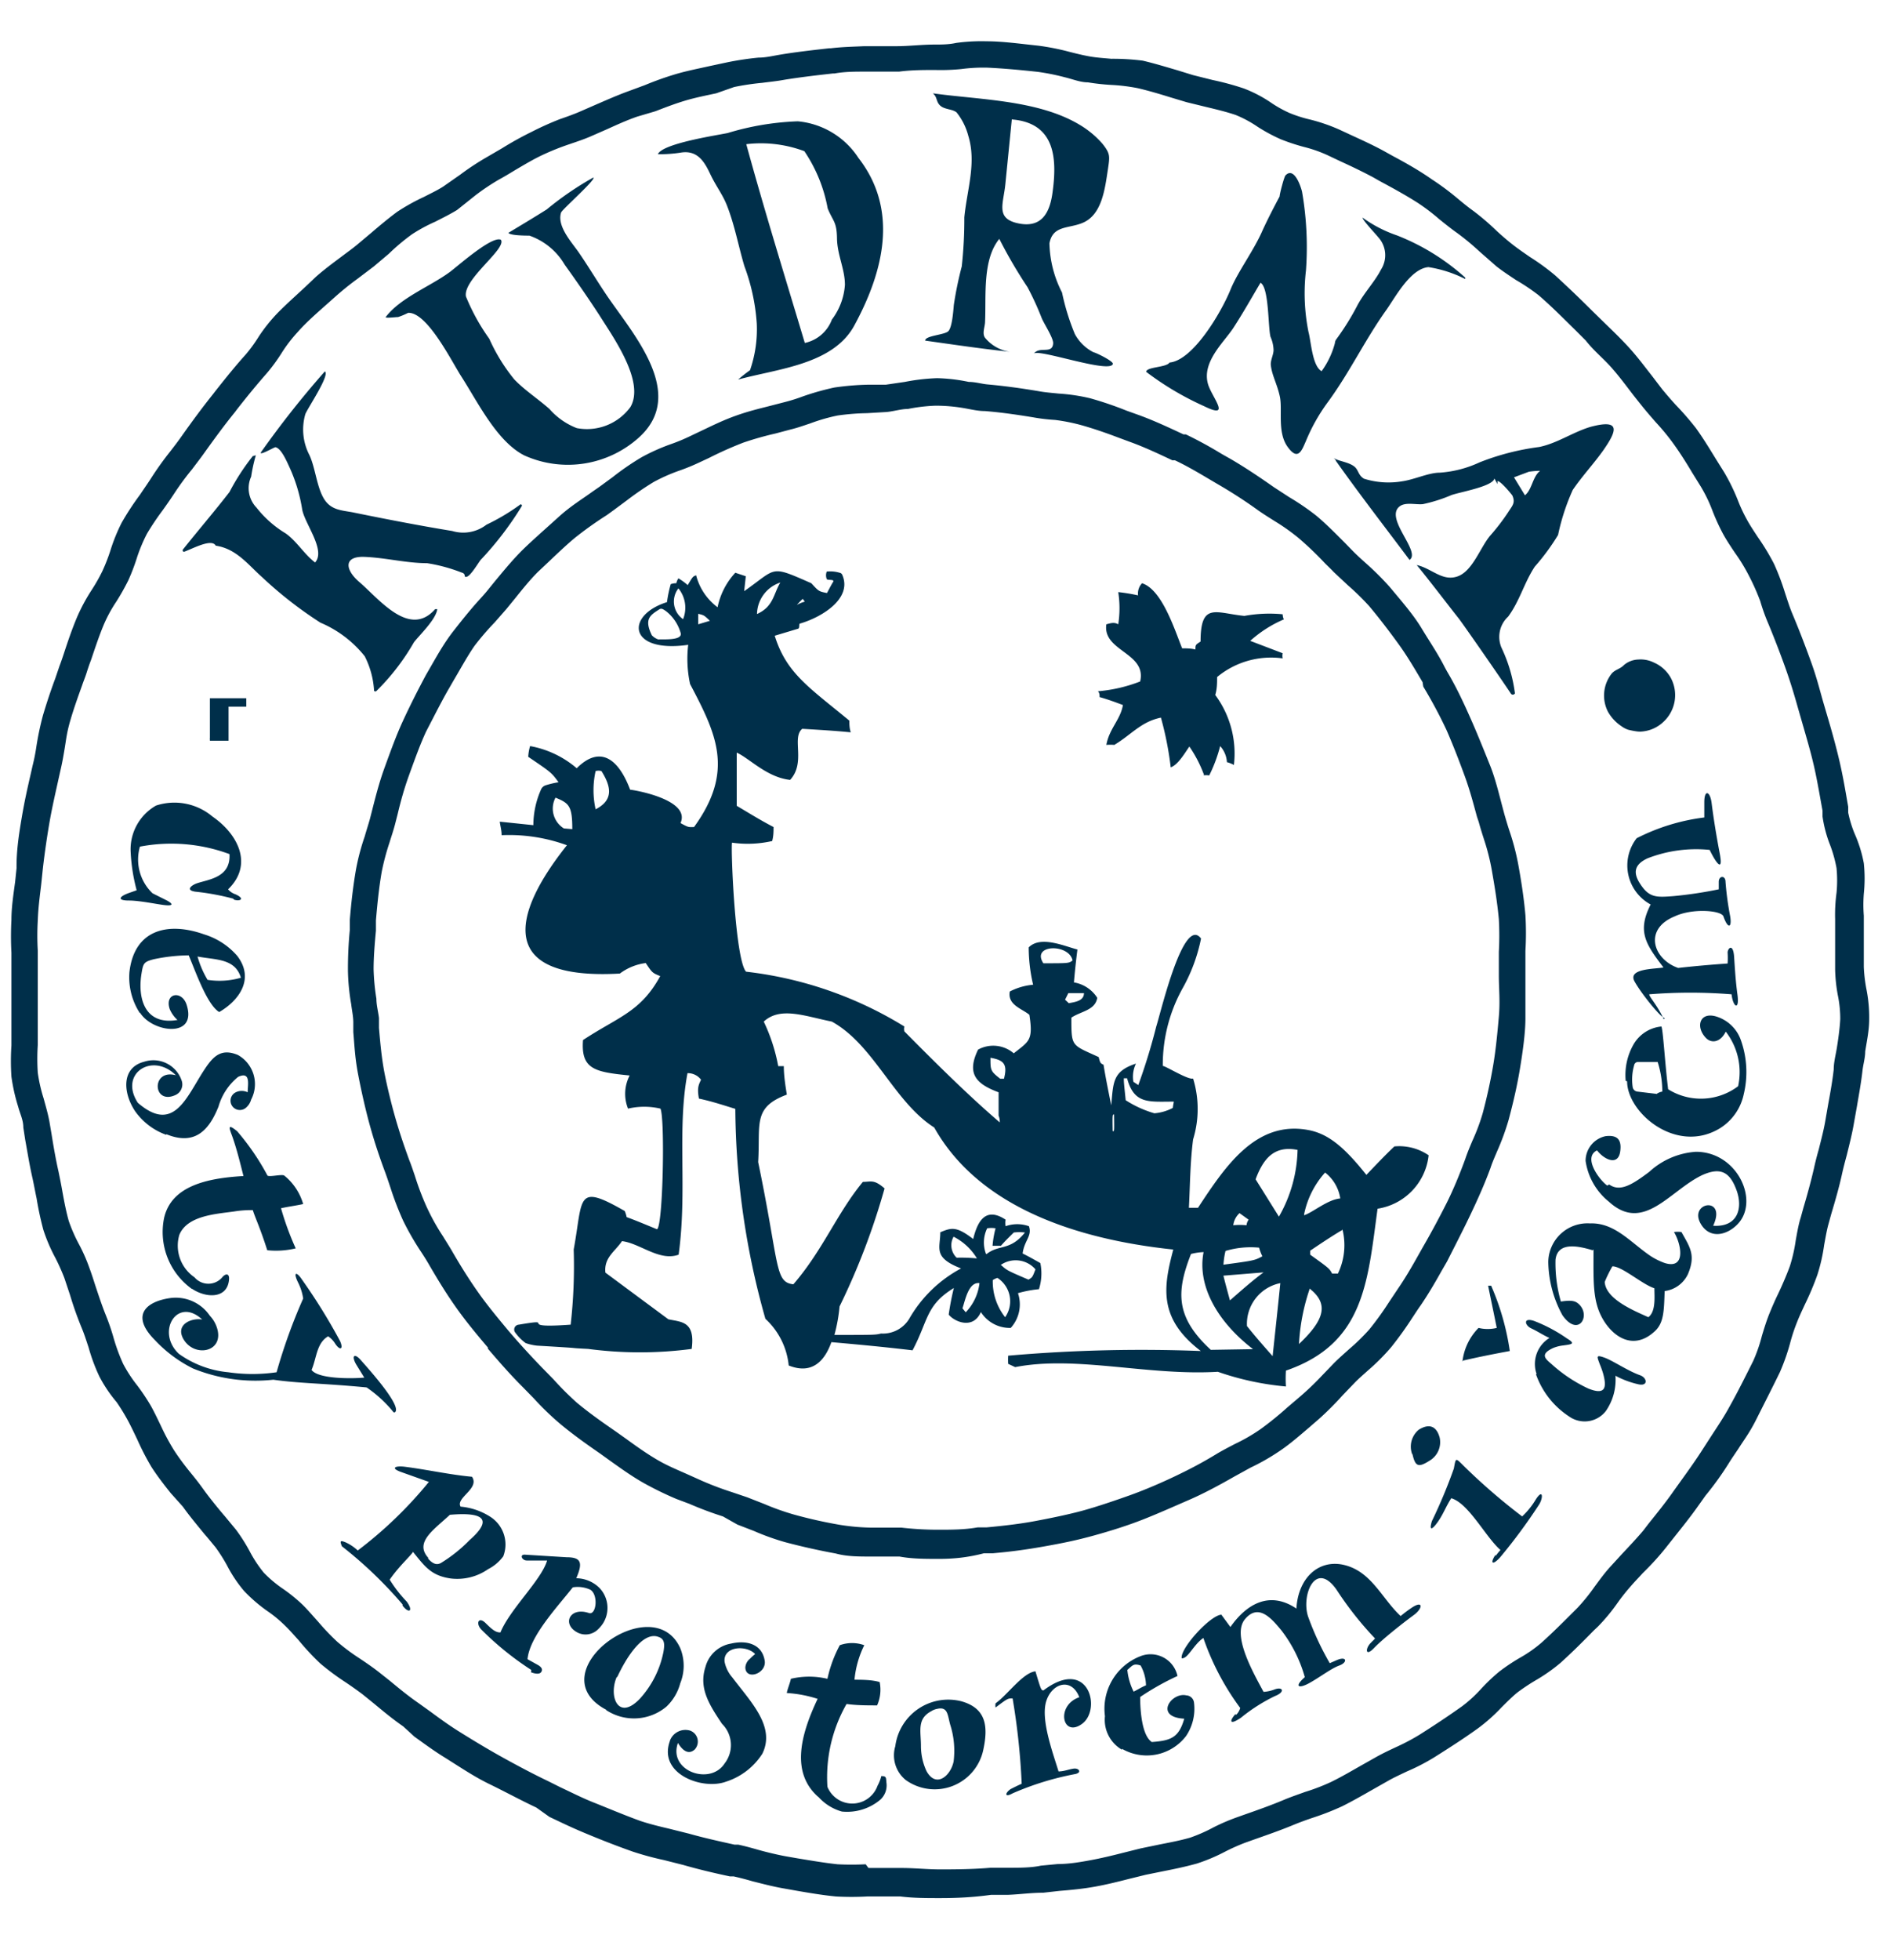
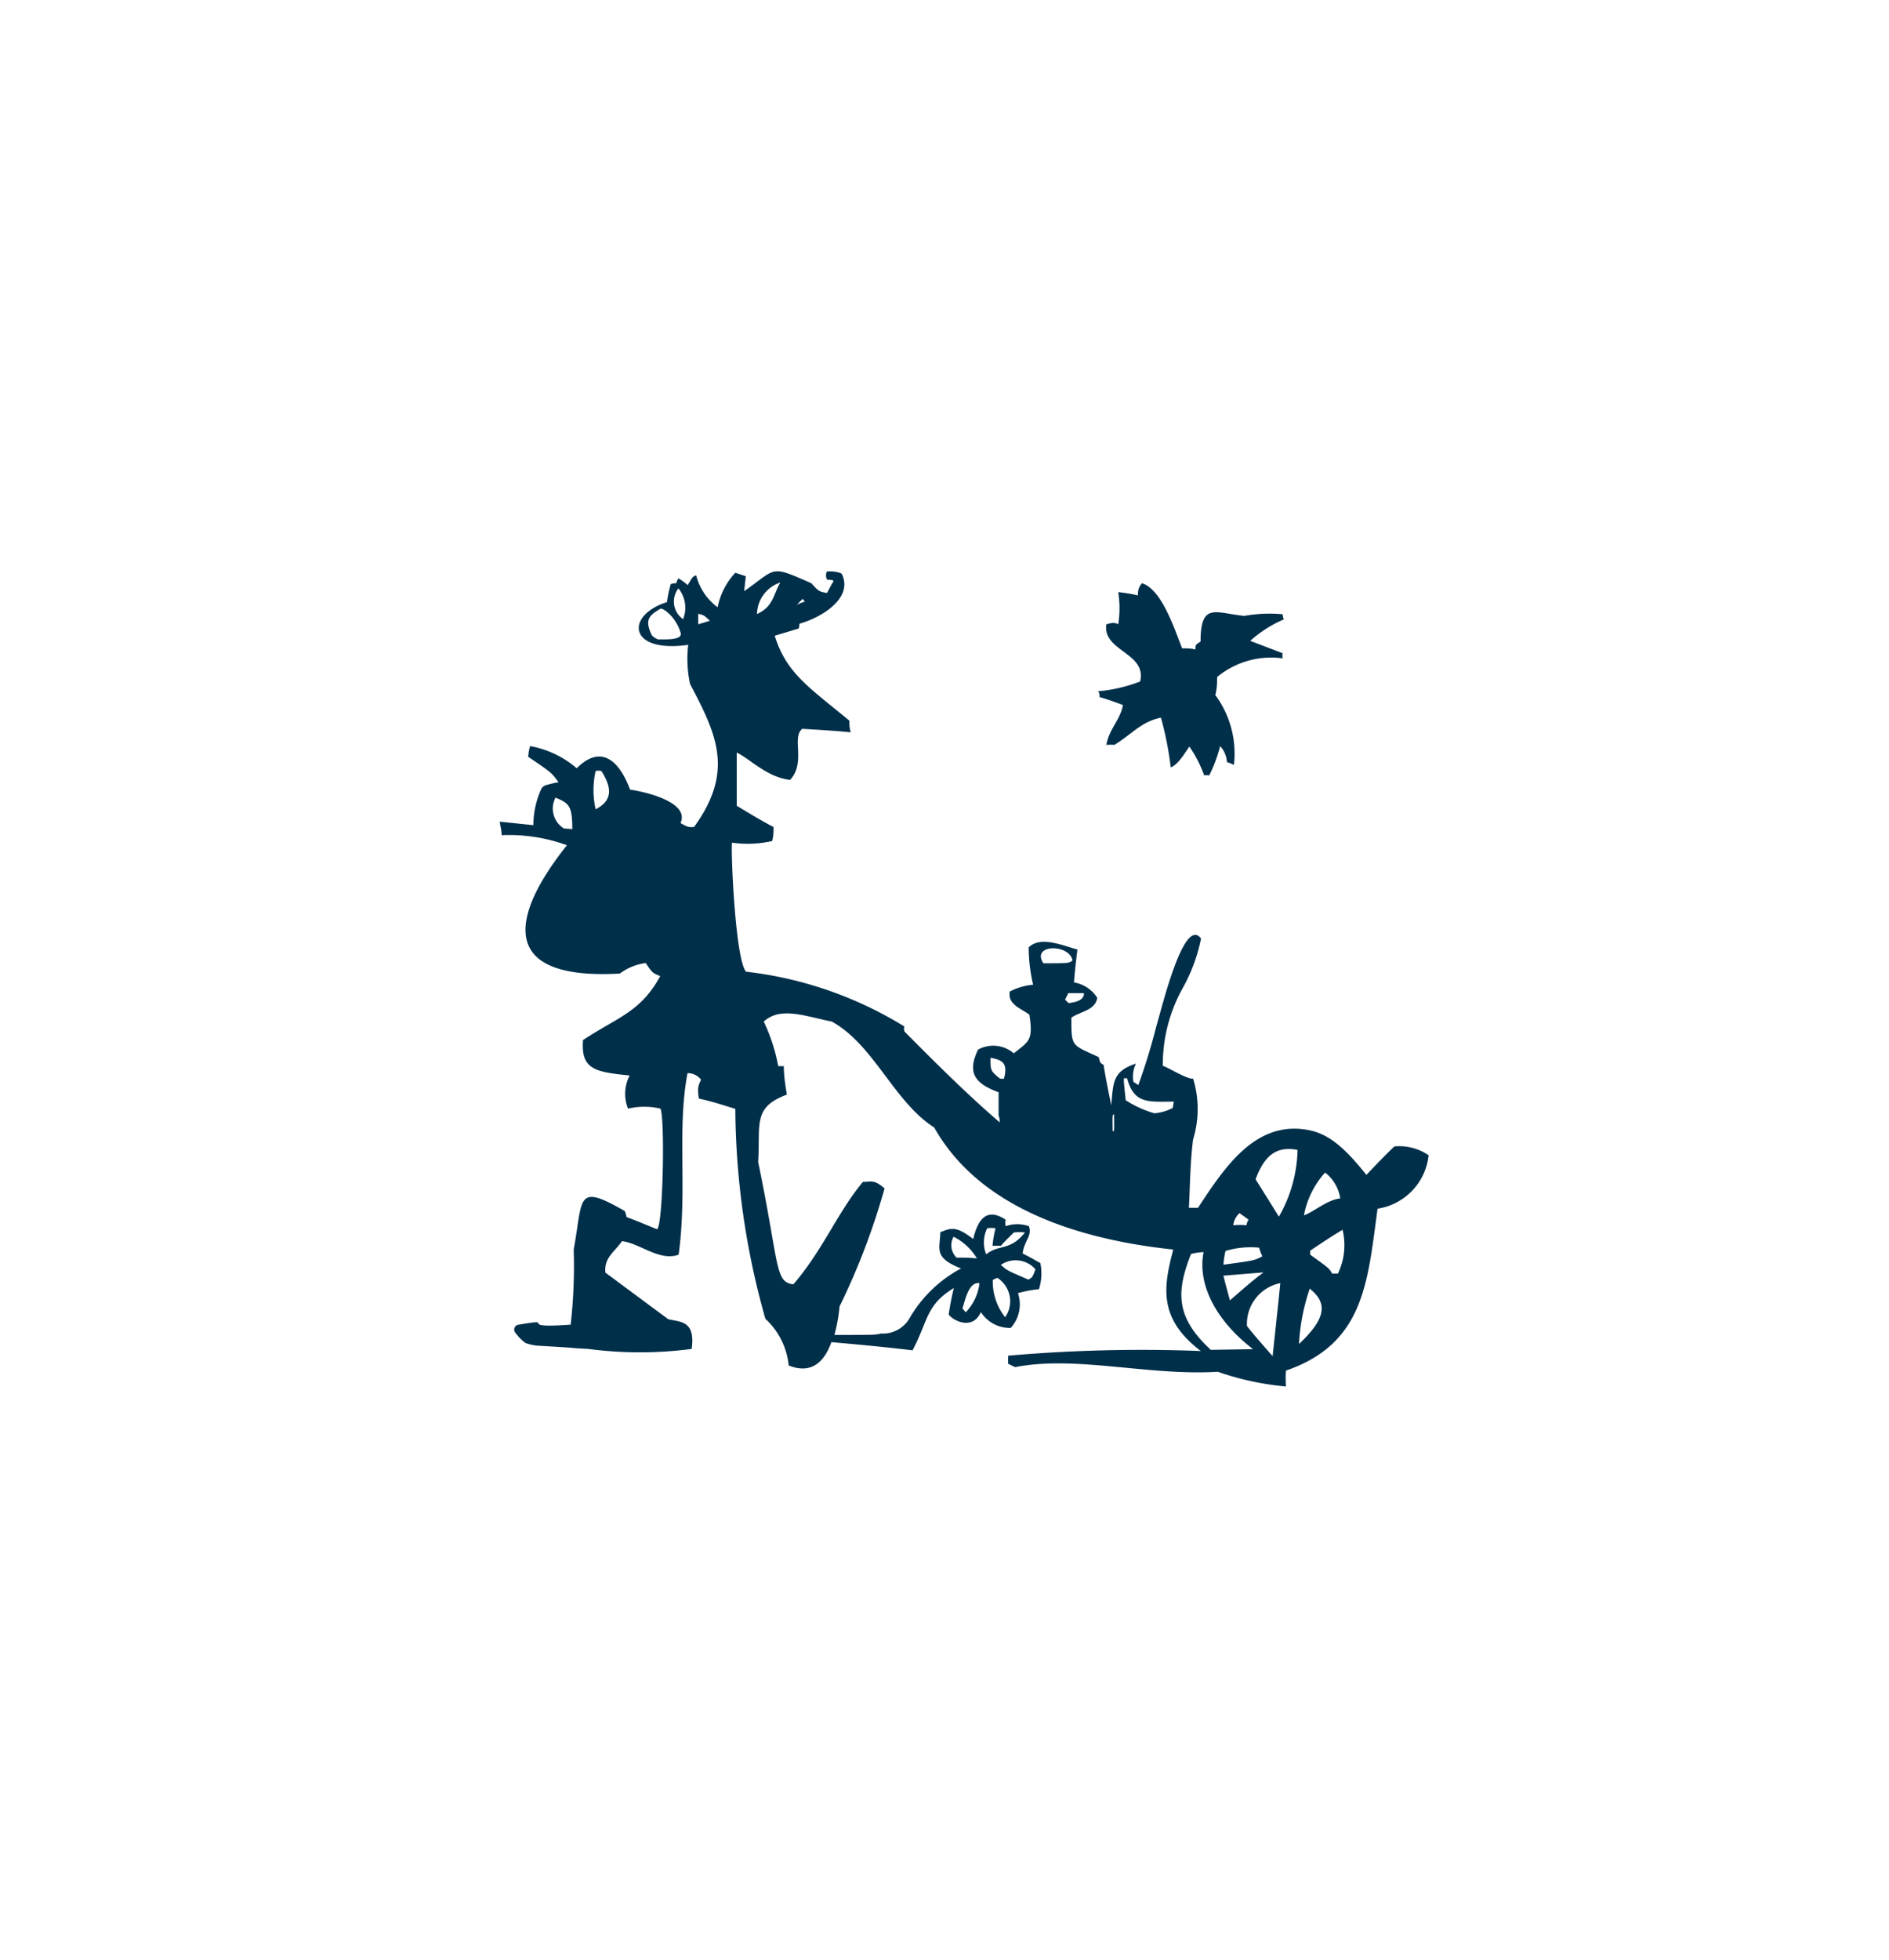
<svg xmlns="http://www.w3.org/2000/svg" id="Vrstva_1" data-name="Vrstva 1" width="81" height="84" viewBox="0 0 81 84">
  <defs>
    <style>.cls-1{fill:#002f4a;fill-rule:evenodd;}</style>
  </defs>
  <title>4-kudrna</title>
-   <path class="cls-1" d="M65.56,20.22l-.64.24.47.77c.31-.25.32-.79.65-1.05A3.73,3.73,0,0,0,65.56,20.22ZM60.44,24c.51-.35-1.08-1.77-.43-2.29.25-.2.69-.07,1-.1a6.52,6.52,0,0,0,1.23-.39c.41-.14,1.77-.37,1.84-.71l.13.24,0-.12c.09-.07.62.57.64.61.14.32,0,.43-.19.73a9,9,0,0,1-.77,1c-.43.52-.75,1.52-1.4,1.74s-1.1-.35-1.74-.49c.62.76,1.2,1.53,1.8,2.29.23.3,1.75,2.49,2.23,3.21a.1.1,0,0,0,.18,0,6.46,6.46,0,0,0-.55-1.9,1.18,1.18,0,0,1,.26-1.39c.5-.68.68-1.44,1.14-2.14a9.45,9.45,0,0,0,1-1.36A9.28,9.28,0,0,1,67.44,21c.4-.59.9-1.12,1.31-1.7.55-.79.81-1.37-.56-1-.76.23-1.41.7-2.19.86a10.62,10.62,0,0,0-2.56.66,4.8,4.8,0,0,1-1.7.44c-.48,0-1.07.29-1.61.37a3.5,3.5,0,0,1-1.64-.11c-.27-.16-.22-.38-.44-.54s-.59-.21-.77-.3,0,0,0,.07C58.32,21.22,59.4,22.61,60.44,24ZM43.31,15.08c-1.22-.13-2.43-.31-3.64-.48,0-.22.85-.24,1-.41s.2-.76.23-1.12a15.58,15.58,0,0,1,.34-1.65,18.35,18.35,0,0,0,.11-2.1c.11-1.17.53-2.33.17-3.5a2.7,2.7,0,0,0-.5-1c-.18-.15-.51-.12-.7-.29S40.2,4.16,40,4c2,.28,4.5.28,6.28,1.34a4,4,0,0,1,1,.83c.33.42.31.52.23,1.07-.13.84-.25,2-1.13,2.33-.59.23-1.24.1-1.38.86a4.82,4.82,0,0,0,.54,2.11,9.92,9.92,0,0,0,.55,1.78,1.88,1.88,0,0,0,.8.78c.07,0,.86.38.83.5-.12.43-3.22-.67-3.39-.44.25-.34.8.05.83-.45,0-.24-.39-.83-.49-1.07a12.32,12.32,0,0,0-.61-1.33,20.33,20.33,0,0,1-1.21-2.07c-.73.89-.56,2.44-.61,3.54,0,.23-.14.51,0,.7A1.69,1.69,0,0,0,43.31,15.08Zm.08-10-.28,2.81c-.08.82-.41,1.43.45,1.66,1.12.29,1.47-.45,1.58-1.36C45.33,6.76,45.23,5.27,43.39,5.12ZM29.2,6.54c.7-.11,1,.38,1.25.91s.52.86.71,1.33c.34.85.5,1.76.76,2.63a8.66,8.66,0,0,1,.53,2.46,5.35,5.35,0,0,1-.29,2,6.08,6.08,0,0,0-.51.4c1.71-.47,4.1-.64,5-2.35,1.22-2.26,1.91-4.9.16-7.15a3.48,3.48,0,0,0-2.6-1.57,11.7,11.7,0,0,0-3,.5c-.4.09-2.8.44-3,.91A5.79,5.79,0,0,0,29.2,6.54ZM32,6.18c.78,2.85,1.66,5.68,2.51,8.52a1.59,1.59,0,0,0,1.16-1,2.78,2.78,0,0,0,.56-1.49c0-.68-.33-1.28-.34-2s-.18-.73-.4-1.28a6.42,6.42,0,0,0-1-2.45A5.32,5.32,0,0,0,32,6.18ZM17.07,13.59c-.09,0-.57.06-.53,0,.62-.82,1.88-1.3,2.72-1.91.3-.21,1.84-1.6,2.22-1.4.25.39-1.64,1.69-1.5,2.43a8.76,8.76,0,0,0,1,1.81,7.75,7.75,0,0,0,1.07,1.74c.45.47,1,.82,1.51,1.27a3,3,0,0,0,1.17.82,2.31,2.31,0,0,0,2.3-.9c.64-1.08-.74-3-1.31-3.91-.48-.74-1-1.49-1.51-2.2a2.83,2.83,0,0,0-1.51-1.24c-.13,0-.83,0-.9-.12.55-.33,1.1-.66,1.64-1a13.49,13.49,0,0,1,2-1.37c.15.06-1.34,1.37-1.38,1.5-.19.58.45,1.27.75,1.7.42.61.8,1.25,1.22,1.87,1.13,1.66,3.43,4.21,1.37,6.07a4.55,4.55,0,0,1-4.92.77c-1.18-.6-2-2.3-2.71-3.4-.42-.66-1.46-2.75-2.27-2.71A2.86,2.86,0,0,1,17.07,13.59ZM7.9,23.65a.06.06,0,0,1-.06-.09c.66-.83,1.35-1.63,2-2.47a9.62,9.62,0,0,1,1-1.54c.05,0,.15-.07.12,0a6.92,6.92,0,0,0-.19.88A1.2,1.2,0,0,0,11,21.76a4.62,4.62,0,0,0,1.26,1.11c.49.36.77.87,1.25,1.24.47-.52-.43-1.64-.55-2.26A6.93,6.93,0,0,0,12.4,20c-.09-.19-.34-.79-.59-.83-.06,0-.66.36-.63.23a40.66,40.66,0,0,1,2.75-3.48c.24.14-.77,1.62-.84,1.84a2.37,2.37,0,0,0,.18,1.75c.25.54.31,1.34.61,1.85s.76.51,1.24.6c1.42.29,2.86.57,4.27.8a1.63,1.63,0,0,0,1.47-.27,9,9,0,0,0,1.43-.85.05.05,0,0,1,.08.06A13.86,13.86,0,0,1,20.61,24c-.11.14-.42.67-.59.72s0-.12-.23-.18a7.05,7.05,0,0,0-1.48-.4c-.88,0-1.75-.23-2.67-.27s-.85.55-.23,1.08c.86.74,2.15,2.41,3.25,1.16a0,0,0,0,1,.09,0c-.05.44-.78,1.13-1,1.42a9.67,9.67,0,0,1-1.6,2.08.07.07,0,0,1-.11,0,3.72,3.72,0,0,0-.4-1.48,4.83,4.83,0,0,0-1.9-1.44,17.17,17.17,0,0,1-2.49-1.94c-.61-.54-1.11-1.23-2-1.36C9.08,23.07,8.28,23.51,7.9,23.65Zm1.9,8.1H9.46s0,0,0,0H9.37s0,0,0,0h0s0,0,0,0H9.13s0,0,0,0H9.06l0,0H9v0H9l0,0H9v0h0v0h0l0,0h0s0,0,0,0h0l0-.05,0,0h0l0,0a0,0,0,0,0,0,0s0,0,0,0l0,0h0v0h0l0,0s0,0,0,0h0v0l0,0h0s0,0,0,0v0h0v0h0v0l0,0h0v0h0v0h0s0,0,0,0v0h0v0h0v0h0v0a.13.13,0,0,1,0-.06h0v0h0v-.06h0v0h0v0h0v0s0,0,0,0h0a0,0,0,0,1,0,0h0s0,0,0,0h0s0,0,0,0h0V30h0v0h0v-.07a0,0,0,0,1,0,0h0v0a0,0,0,0,1,0,0h0v0h0s0,0,0,0,0,0,0,0,0,0,0,0h0v0h0s0,0,0,0h0s0,0,0,0h0s0,0,0,0a0,0,0,0,0,0,0h0v0h0v0s0,0,0,0h0v0h0l0,0s0,0,0,0h0v0h0v0h0s0,0,0,0h0l0,0h0s0,0,0,0h0s0,0,0,0h0v0h0v0h.12s0,0,0,0h.08s0,0,0,0H9s0,0,0,0h.15s0,0,0,0h.06a0,0,0,0,1,0,0h0s0,0,0,0H9.4a0,0,0,0,1,0,0h.44s0,0,0,0h.2s0,0,0,0h.28s0,0,0,0h.12l0,0h0s0,0,0,0h0l0,0s0,0,0,0h.05v0h0s0,0,0,0h0v0l0,0h.07a0,0,0,0,1,0,0h0s0,0,0,0h0s0,0,0,0h0v0h0s0,0,0,0l0,0v0h0v0h0s0,0,0,0,0,0,0,0h0l0,0h0v0l0,0v0h0a.05.05,0,0,0,0,0v0h0s0,0,0,0h0v0h0a0,0,0,0,0,0,0h0s0,0,0,0a0,0,0,0,0,0,0v0h0v0h0v0h0v.05h0a0,0,0,0,0,0,0h0V30h0s0,0,0,0h0v.07s0,0,0,0h0v.05h0v0h0v0s0,.05,0,.08h0v.09h0v0h0v0s0,0,0,0h0v0h0v0h0v0h0a0,0,0,0,1,0,0h0s0,0,0,0h0a0,0,0,0,0,0,0v0h0s0,0,0,0h0v0s0,0,0,0h0v0h0s0,0,0,0l0,0h0s0,0,0,0h0s0,0,0,0h0s0,0,0,0h0s0,0,0,0h0s0,0,0,0h0s0,0,0,0,0,0,0,0l0,0h0s0,0,0,0h0s0,0,0,0h0v0h0a0,0,0,0,0,0,0l0,0h0s0,0,0,0h0v0h-.06s0,0,0,0h-.16s0,0,0,0h-.06s0,0,0,0h0l0,0H9.8Zm60.51-.39c-.15,0-.41-.06-.49-.08a1,1,0,0,1-.29-.15,1.82,1.82,0,0,1-.58-.62,1.52,1.52,0,0,1,.13-1.6c.15-.21.38-.22.55-.4a1,1,0,0,1,.62-.24,1.28,1.28,0,0,1,.67.13,1.52,1.52,0,0,1,.72.65,1.56,1.56,0,0,1-.3,1.88,1.52,1.52,0,0,1-1,.43ZM18.36,66.77c-.6-.67.26-1.21.93-1.84,1.84-.16,1.59.43.85,1.08A6.29,6.29,0,0,1,18.9,67c-.16.08-.32.06-.54-.19Zm-1.1,2a18,18,0,0,0-2.6-2.49c-.09-.23-.08-.27.18-.16a1.92,1.92,0,0,1,.5.34,17.66,17.66,0,0,0,3.05-2.94l-1.18-.42c-.46-.16-.3-.28.14-.23.95.12,1.92.34,2.89.43.34.51-.71.9-.49,1.28A2.81,2.81,0,0,1,21,65a1.41,1.41,0,0,1,.58,1.71,1.84,1.84,0,0,1-.65.55,2.31,2.31,0,0,1-1.6.4c-.84-.12-1.11-.51-1.62-1.14-.1.17-.6.61-1,1.19a5.56,5.56,0,0,0,.73.94c.31.43.08.52-.18.17Zm5.52,2.81a12.94,12.94,0,0,1-2.13-1.72c-.27-.27-.13-.61.2-.26.19.18.39.39.61.37.41-1,1.76-2.25,2-3.08l-.87,0c-.21,0-.33-.27-.07-.25l1.78.11c.64,0,.69.25.41.9a1.43,1.43,0,0,1,1,.42,1.24,1.24,0,0,1,.15,1.51,1.48,1.48,0,0,1-.26.3.76.76,0,0,1-.81.11c-.72-.35-.37-1.13.46-.85.32.11.42-.78.06-1a1.29,1.29,0,0,0-.75-.1c-.64.82-1.85,2.09-1.94,3.08l.45.25c.19.11.2.22.13.31s-.25.07-.43,0Zm3.68.32c.41-.89,1.13-2,1.79-1.73.26.09.25.33.2.63a4.18,4.18,0,0,1-1,2c-.94,1-1.37-.09-1-.93ZM26,73.29c-3-1.58,2-5.25,3.17-2.64a2,2,0,0,1,0,1.5,2.14,2.14,0,0,1-.59,1,2.17,2.17,0,0,1-2.59.15Zm22.61-.78a2.67,2.67,0,0,1-.27-.93c.23-.2.27-.29.57-.19a1.84,1.84,0,0,1,.23.85c-.2.08-.36.19-.53.27ZM48.11,75a1.48,1.48,0,0,1-.73-1.44A2.41,2.41,0,0,1,48.88,71a1.18,1.18,0,0,1,1.61.84,11.24,11.24,0,0,0-1.6.9c0,.52.06,1.64.5,1.93.82-.06,1.16-.19,1.39-1-1.31-.07-.55-1.15.09-1a.35.35,0,0,1,.33.32,2.09,2.09,0,0,1-.34,1.42,2.12,2.12,0,0,1-2.75.55ZM53,73.51a.65.65,0,0,0,.18-.3,11.1,11.1,0,0,1-1.58-3c-.42.28-.67.91-.93.87-.07-.42,1.21-1.83,1.7-1.87l.39.53c.7-1,1.69-1.56,2.83-.79.07-1.27.9-2.08,1.95-1.89,1.25.24,1.69,1.44,2.52,2.21a5.3,5.3,0,0,1,.45-.34c.52-.36.52,0,.11.3s-1.31,1-1.7,1.41-.38,0-.13-.23c.05-.06.12-.11.17-.18a14.44,14.44,0,0,1-1.65-2.09c-.9-1.28-1.52.23-1.22,1.15a12.25,12.25,0,0,0,.93,2l.3-.13c.44-.19.47.1.11.23s-.84.51-1.3.76-.64.14-.18-.26a5.86,5.86,0,0,0-1-2c-.45-.55-1-1.17-1.57-.48s.38,2.32.8,3.11a1.59,1.59,0,0,0,.49-.11c.35-.12.44.12,0,.29a7.38,7.38,0,0,0-1.46.93c-.55.37-.46.08-.23-.16ZM28.73,74.6a.71.71,0,0,1,.86-.42.5.5,0,0,1,.2.81c-.29.26-.55,0-.72-.28-.43,1.2,1.38,1.84,2,.88a1.28,1.28,0,0,0-.11-1.7c-.57-.85-1-1.54-.71-2.44a1.37,1.37,0,0,1,1.1-1c.64-.15,1.32,0,1.44.73.09.56-.81.86-.83.3a.52.52,0,0,1,.2-.38,2.09,2.09,0,0,1,.22-.2c-.37-.4-1.38-.34-1.31.33a1.45,1.45,0,0,0,.33.67c.8,1.06,1.86,2.11,1.29,3.27a2.9,2.9,0,0,1-1.56,1.2c-1,.37-2.91-.32-2.41-1.73Zm11,1.32a2.55,2.55,0,0,1-.24-1.08c0-.64-.18-1.16.44-1.49a.69.69,0,0,1,.25-.1c.46-.11.45.25.56.66a3.69,3.69,0,0,1,.15,1.6c-.13.61-.75,1.15-1.16.41Zm-.89.38a1.36,1.36,0,0,1-.45-1.45,2.29,2.29,0,0,1,2.82-1.93c1.09.3,1.17,1.09.95,2.1a2.13,2.13,0,0,1-3.32,1.28Zm4.45.41c.16-.08.33-.17.52-.25a29.57,29.57,0,0,0-.39-3.66c-.21,0-.21,0-.73.39a.49.49,0,0,1,0-.18c.5-.35,1.18-1.32,1.71-1.37.24.8.24.8.34.82,1.94-1.47,2.51.81,1.66,1.43s-1.14-.79-.12-1.14c-.33-.86-1.18-.61-1.42.18s.29,2.21.53,3c.24,0,.43-.09.65-.12s.36.16.08.23a12.43,12.43,0,0,0-2.7.83c-.34.19-.34,0-.09-.18ZM35.06,77c-1.1-1-.79-2.52,0-4.18a5.25,5.25,0,0,0-1.32-.25c0-.1.17-.52.17-.61a3.4,3.4,0,0,1,1.57,0,5.49,5.49,0,0,1,.53-1.44,1.55,1.55,0,0,1,1.05,0A4.22,4.22,0,0,0,36.64,72c.3,0,.75,0,1.08.1a1.65,1.65,0,0,1-.11,1c-.44,0-.87,0-1.31-.06a6.32,6.32,0,0,0-.82,3.55,1.15,1.15,0,0,0,2.15-.05,1.67,1.67,0,0,0,.16-.41c.22,0,.2.06.22.28a.83.83,0,0,1-.26.73,2.21,2.21,0,0,1-1.65.51,2.12,2.12,0,0,1-1-.62Zm29.07-10.3a2.39,2.39,0,0,1,.21-.26c-.64-.56-1.36-2-2.11-2.22-.24.37-.35.71-.61,1.06s-.33.28-.22-.08a22,22,0,0,0,.94-2.25c.09-.47.06-.48.43-.11A26.11,26.11,0,0,0,65.27,65a3.32,3.32,0,0,0,.58-.72c.32-.5.33-.07.14.22a23.67,23.67,0,0,1-1.67,2.26c-.31.34-.45.27-.19-.12Zm-3.57-4.35a.94.94,0,0,1,.28-1.07c.44-.27.75-.16.89.33a.92.92,0,0,1-.43,1c-.5.32-.62.24-.74-.31ZM71.4,43.63c-.07.13-1-1-1.31-1.56s.86-.53,1.24-.6c-.76-1-1.14-1.54-.55-2.7a1.9,1.9,0,0,1-.6-2.84,8.72,8.72,0,0,1,2.9-.89c0-.22,0-.44,0-.65,0-.56.24-.48.31,0,.09.72.21,1.44.34,2.13.19.94-.15.47-.42-.09a5.74,5.74,0,0,0-2.66.36c-.61.28-.58.64-.38,1,.42.7.72.68,1.5.62a17.83,17.83,0,0,0,1.93-.29c0-.07,0-.26,0-.32,0-.27.29-.29.29,0a12.91,12.91,0,0,0,.2,1.48c.08.48-.09.57-.29,0-.09-.26-1.33-.36-2.09,0-1.35.55-.92,1.84.15,2.21.71-.08,1.4-.14,2.12-.19a3.71,3.71,0,0,0,0-.47c0-.18.24-.43.28.2s.07,1.07.14,1.59c.1.72-.19.56-.25,0a22.08,22.08,0,0,0-3.53,0c0,.12.36.48.62,1.07Zm-.35,3.26-.84-.1a.23.23,0,0,1-.2-.19,2.18,2.18,0,0,1,.06-.93.17.17,0,0,1,.17-.15h.84a4.24,4.24,0,0,1,.2,1.27.58.58,0,0,0-.23.09Zm-1.34-.56a2.64,2.64,0,0,1,.34-1.57A1.55,1.55,0,0,1,71.24,44c.07.11.16,1.66.29,2.69a2.65,2.65,0,0,0,3-.13A2.83,2.83,0,0,0,74,44.22c-.24.48-.62.5-.84.28-.48-.48-.28-1.18.49-.91a1.62,1.62,0,0,1,1,1,4.08,4.08,0,0,1,.12,2.32,2.27,2.27,0,0,1-1,1.44c-1.87,1.16-4-.65-4-2ZM69,50.77c.47.34,1,0,1.72-.54a3.27,3.27,0,0,1,2-.86c1.78,0,2.73,2.1,1.8,3.09-.43.46-1.13.66-1.54.08-.69-1,1.1-1.33.48,0,1.07.07,1.28-.77,1-1.53s-.67-1-1.47-.64c-1.39.66-2.51,2.5-4,1.14a2.75,2.75,0,0,1-1-1.75,1.08,1.08,0,0,1,.86-1.06c.51-.06.68.16.63.61-.07.7-.69.4-1,0-.62.3.1,1.27.44,1.51Zm1.68,5.69c-.59-.27-1.82-.76-1.87-1.51a5.21,5.21,0,0,1,.33-.67c.42,0,1.27.77,1.8.94,0,.35.07,1-.26,1.24Zm-2.35-2.9c0,1.37-.05,2.22.41,3s1.33,1.33,2.22.5c.39-.36.39-.88.42-1.72a1.28,1.28,0,0,0,1-.73c.34-.81.09-1.14-.28-1.8a1.12,1.12,0,0,0-.32,0c.31.51.53,1.61-.39,1.33a2.87,2.87,0,0,1-.61-.3c-.86-.58-1.54-1.44-2.6-1.4a1.68,1.68,0,0,0-1.79,1.65A4.88,4.88,0,0,0,67,56.38c.71,1,1.27-.06.64-.53-.14-.1-.32-.12-.71-.06A5.93,5.93,0,0,1,66.7,54c.09-.83,1.08-.56,1.59-.41Zm-5.62,4.8a2.44,2.44,0,0,1,.69-1.44,1.66,1.66,0,0,0,.78,0c-.12-.61-.25-1.21-.37-1.81h.13a10.88,10.88,0,0,1,.8,2.8c-.7.13-1.36.26-2,.41Zm3.18.54a1.31,1.31,0,0,1,.55-1.55c-.27-.12-.5-.28-.78-.41s-.36-.48.12-.32a6.59,6.59,0,0,1,1.41.75c.38.23.22.25-.15.3a1.66,1.66,0,0,0-.44.11c-.58.27-.34.46-.07.69a6.31,6.31,0,0,0,1.58,1.05c.7.28.81,0,.63-.65a3.71,3.71,0,0,0-.14-.39c-.12-.33-.18-.42.19-.29s1,.57,1.54.76c.3.11.35.47-.06.39a3.89,3.89,0,0,1-1-.37,2.35,2.35,0,0,1-.41,1.51,1.15,1.15,0,0,1-1.57.24,3.58,3.58,0,0,1-1.43-1.82ZM10,38.52a10.63,10.63,0,0,0-1.63-.3c-.45-.07-.13-.29.08-.36.51-.17,1.45-.25,1.39-1.25A7.18,7.18,0,0,0,6,36.29a2,2,0,0,0,.54,2l.62.31c.29.16.24.23-.07.2S6,38.6,5.52,38.6s-.44-.16,0-.32l.34-.12a7.74,7.74,0,0,1-.26-1.7,2.16,2.16,0,0,1,1.09-1.93A2.53,2.53,0,0,1,9.11,35c1.09.75,1.77,2.06.67,3.12a.69.69,0,0,0,.31.21c.45.2.19.32-.06.23ZM8.9,42A4.09,4.09,0,0,1,8.47,41c.77.15,1.61.07,1.86.91A3.31,3.31,0,0,1,8.9,42ZM6,43.43a2.81,2.81,0,0,1-.45-1.76c.21-1.85,1.68-2.16,3.2-1.62a3.06,3.06,0,0,1,1.42.92c.77,1,.06,1.93-.77,2.41-.54-.32-1.06-1.87-1.31-2.43a7.51,7.51,0,0,0-1.51.17c-.41.11-.44.17-.51.6-.18,1.08.14,2.24,1.54,2a1.32,1.32,0,0,1-.33-.46c-.24-.69.51-.83.72-.2.48,1.47-1.48,1.2-2,.34Zm1.12,5.21a2.79,2.79,0,0,1-1.32-1c-.52-.77-.62-1.87.38-2.13a1.28,1.28,0,0,1,1.62.84.5.5,0,0,1-.26.58c-1,.47-1.07-1.13,0-.84-1-1-2.45-.08-1.63,1.18C7.47,48.62,8,47,8.77,45.84c.37-.56.71-.92,1.43-.62a1.43,1.43,0,0,1,.57,1.91.71.71,0,0,1-.21.34.4.4,0,1,1-.45-.65.58.58,0,0,1,.51,0c0-.31.15-.92-.41-.66a2.54,2.54,0,0,0-.84,1.27c-.4,1-1,1.69-2.23,1.19Zm1.11,6.61a3,3,0,0,1-1.19-3.06c.32-1.35,1.82-1.69,3.4-1.78-.12-.47-.28-1.14-.48-1.7-.12-.33-.24-.59.21-.22a10.4,10.4,0,0,1,1.3,1.9c.09.07.62-.07.72,0A2.44,2.44,0,0,1,13,51.61c-.31.07-.64.11-.95.18a12.26,12.26,0,0,0,.63,1.72,3.63,3.63,0,0,1-1.22.08c-.32-1-.51-1.37-.62-1.72a4.54,4.54,0,0,0-.81.06c-.8.11-2,.18-2.34,1a1.64,1.64,0,0,0,.65,1.82.78.78,0,0,0,1.19,0c.16-.19.32-.16.29.11-.08.83-1,.78-1.59.38Zm8.65,5.29a5.37,5.37,0,0,0-1.16-1.07c-1.89-.18-2.88-.17-4-.33a7.12,7.12,0,0,1-3.44-.48,5.72,5.72,0,0,1-1.63-1.21c-1.1-1.1-.34-1.67.65-1.81A1.77,1.77,0,0,1,9,56.4a1.34,1.34,0,0,1,.32.57c.27,1-1,1.23-1.46.42-.35-.63.37-.91.81-.83-1.07-1-2,.53-1,1.47a4.32,4.32,0,0,0,2.12.79,7.18,7.18,0,0,0,2.07,0A23.62,23.62,0,0,1,13,55.66a2.27,2.27,0,0,0-.23-.71c-.21-.44-.05-.45.18-.1a24.89,24.89,0,0,1,1.63,2.63c.16.36,0,.43-.21.11a1,1,0,0,0-.3-.31c-.5.29-.49.93-.71,1.44.28.39,1.71.38,2.26.33l-.32-.52c-.25-.4-.12-.57.18-.22.49.55,1.77,2,1.45,2.23ZM62.83,11.9s0,.08,0,.06a5.31,5.31,0,0,0-1.58-.51c-.77.07-1.4,1.26-1.8,1.83-.91,1.27-1.57,2.67-2.5,3.94A7.85,7.85,0,0,0,56,18.9c-.18.41-.34.88-.79.25S55,17.56,54.88,17s-.35-.92-.39-1.38c0-.22.12-.42.12-.62a1.51,1.51,0,0,0-.13-.56c-.11-.4-.06-2.12-.43-2.32-.38.64-.75,1.3-1.16,1.93s-1.39,1.48-1.08,2.45c.19.57,1,1.49-.18.91a12.69,12.69,0,0,1-2.48-1.47c0-.22.86-.18,1-.4,1-.09,2.21-2.13,2.62-3.14.31-.76,1-1.67,1.37-2.53.23-.5.49-1,.73-1.45,0-.11.19-.83.25-.9.36-.38.64.41.71.69A13.87,13.87,0,0,1,56,11.59a8.41,8.41,0,0,0,.11,2.65c.11.4.16,1.45.56,1.67a3.59,3.59,0,0,0,.57-1.2.31.31,0,0,1,.07-.18,11,11,0,0,0,.91-1.47c.29-.53.74-1,1-1.51a1.14,1.14,0,0,0-.13-1.39c-.09-.12-.7-.76-.66-.83a5.57,5.57,0,0,0,1.47.76A9.58,9.58,0,0,1,62.83,11.9ZM40.31,81.36c-.58,0-1.15,0-1.7-.07l-.53,0h-.89a12.37,12.37,0,0,1-1.35,0c-.6-.06-1.19-.16-1.76-.26l-.45-.08c-.47-.08-.92-.2-1.36-.31q-.41-.12-.81-.21l-.16,0c-.66-.14-1.34-.3-2-.49l-.83-.21a13.12,13.12,0,0,1-1.33-.36c-.74-.26-1.47-.55-2.09-.81s-1-.45-1.49-.68L23,77.48c-.7-.33-1.36-.69-2-1s-1.19-.68-1.92-1.14c-.46-.28-.89-.6-1.31-.9L17.29,74c-.45-.31-.87-.66-1.28-1l-.47-.38c-.24-.18-.48-.35-.75-.53a10.78,10.78,0,0,1-1.06-.79,10.6,10.6,0,0,1-.93-1c-.21-.23-.4-.45-.61-.65a5.4,5.4,0,0,0-.72-.59,6.7,6.7,0,0,1-1-.86,5.77,5.77,0,0,1-.73-1.09,7.19,7.19,0,0,0-.5-.79c-.16-.19-.31-.38-.47-.56-.31-.38-.63-.76-.93-1.18L7.32,64c-.28-.35-.56-.71-.82-1.11a11,11,0,0,1-.61-1.18c-.14-.29-.26-.55-.4-.81A8.68,8.68,0,0,0,5,60.1,6,6,0,0,1,4.26,59a7.79,7.79,0,0,1-.46-1.24c-.1-.3-.19-.59-.31-.87C3.3,56.42,3.15,56,3,55.5l-.24-.72a8.91,8.91,0,0,0-.38-.85,7.35,7.35,0,0,1-.52-1.21,13.59,13.59,0,0,1-.29-1.35c-.06-.28-.11-.56-.17-.84-.13-.56-.22-1.13-.32-1.68L1,48.33C1,48,.86,47.75.78,47.44a7.8,7.8,0,0,1-.29-1.29,10.13,10.13,0,0,1,0-1.34c0-.31,0-.61,0-.91,0-.5,0-1,0-1.49,0-.24,0-.49,0-.74s0-.56,0-.83a13.23,13.23,0,0,1,0-1.41c0-.56.09-1.11.16-1.64l.06-.58C.7,36.46.82,35.7.94,35s.23-1.18.36-1.75l.1-.44A8.15,8.15,0,0,0,1.56,32a12.59,12.59,0,0,1,.28-1.33c.16-.54.34-1.08.53-1.59l.18-.53c.07-.18.13-.36.19-.54.17-.52.35-1.05.57-1.57a7.86,7.86,0,0,1,.62-1.15,7.51,7.51,0,0,0,.46-.81,7.9,7.9,0,0,0,.34-.87,7.67,7.67,0,0,1,.49-1.21A11.82,11.82,0,0,1,6,21.21c.16-.24.33-.48.49-.73a13.52,13.52,0,0,1,.81-1.13c.17-.22.34-.44.5-.67.46-.65.89-1.23,1.33-1.78l.1-.13c.42-.53.85-1.07,1.32-1.59a6.45,6.45,0,0,0,.55-.76,7,7,0,0,1,.8-1c.45-.46,1-.93,1.63-1.54.36-.32.74-.6,1.1-.87s.45-.33.67-.51l.62-.52c.35-.3.72-.61,1.11-.9a8.75,8.75,0,0,1,1.15-.64c.29-.15.57-.28.82-.44l.73-.51a11.43,11.43,0,0,1,1.12-.74l.67-.39a14.43,14.43,0,0,1,1.28-.71A13.19,13.19,0,0,1,24,5.11c.29-.1.57-.2.83-.31l.71-.31c.44-.19.89-.39,1.35-.56l.76-.28A13.4,13.4,0,0,1,29,3.17c.48-.14,1-.24,1.44-.34l.75-.16a13,13,0,0,1,1.33-.2c.31,0,.6-.07.89-.12.71-.12,1.43-.2,2.14-.28h.07c.49-.06,1-.07,1.44-.09l.78,0,.6,0c.53,0,1.08-.07,1.63-.07.3,0,.61,0,.93-.07a8,8,0,0,1,1.31-.07c.67,0,1.38.1,2.23.19a10.47,10.47,0,0,1,1.31.26c.31.08.6.15.88.2s.6.07.92.1A10,10,0,0,1,49,2.6c.51.12,1,.27,1.48.41l.68.21.84.21a12,12,0,0,1,1.33.36,5.64,5.64,0,0,1,1.17.61,5.08,5.08,0,0,0,.81.45,5.79,5.79,0,0,0,.89.28,7.61,7.61,0,0,1,1.24.43l.56.26c.48.22,1,.46,1.46.72l.27.15c.56.3,1.13.62,1.67,1a11.19,11.19,0,0,1,1.08.8c.24.2.47.39.71.56a10.91,10.91,0,0,1,1,.86c.23.21.45.4.68.58s.48.35.74.53a9.71,9.71,0,0,1,1.07.78c.57.52,1.12,1.05,1.62,1.55l.45.44c.38.37.77.74,1.13,1.14s.64.78.94,1.16l.45.59c.19.23.38.45.58.67a12.6,12.6,0,0,1,.87,1c.31.43.59.89.86,1.33l.35.56a8.58,8.58,0,0,1,.58,1.18,6.5,6.5,0,0,0,.39.84c.14.26.31.51.48.77a9.86,9.86,0,0,1,.69,1.14,10.46,10.46,0,0,1,.47,1.24c.1.3.19.59.3.86.3.71.56,1.39.81,2.08s.36,1.15.52,1.71l.17.58c.19.64.38,1.31.54,2s.26,1.31.37,1.94l0,.25a5,5,0,0,0,.27.89A5.73,5.73,0,0,1,79.92,37a6.33,6.33,0,0,1,0,1.31,6.12,6.12,0,0,0,0,.94c0,.68,0,1.36,0,2v.2a6.47,6.47,0,0,0,.11.94,6.17,6.17,0,0,1,.12,1.3c0,.48-.1.93-.17,1.38,0,.28-.09.56-.12.85-.06.52-.15,1-.24,1.53l-.12.67c-.08.48-.2.94-.31,1.39-.07.26-.14.52-.2.79-.13.6-.3,1.18-.47,1.75l-.11.4c-.08.28-.13.59-.19.91a7.59,7.59,0,0,1-.29,1.28,12.28,12.28,0,0,1-.54,1.28c-.12.26-.24.51-.34.77a7.56,7.56,0,0,0-.29.88,8.88,8.88,0,0,1-.44,1.25c-.36.74-.7,1.4-1,2s-.52.87-.78,1.28c-.14.21-.28.41-.41.62-.3.48-.63.94-1,1.39l-.32.45c-.36.51-.76,1-1.14,1.48l-.23.29c-.31.39-.64.75-1,1.1-.17.19-.35.37-.52.57a8.61,8.61,0,0,0-.57.72,8,8,0,0,1-.83,1l-.18.17c-.46.47-.93.94-1.43,1.39a7.4,7.4,0,0,1-1.07.75,8.79,8.79,0,0,0-.78.52c-.23.19-.45.41-.68.64a7.53,7.53,0,0,1-1,.89c-.54.39-1.14.78-1.87,1.24a8.82,8.82,0,0,1-1.18.61c-.29.14-.56.26-.82.41l-.6.34c-.44.25-.89.51-1.35.74a11.51,11.51,0,0,1-1.25.49c-.3.1-.57.2-.84.31-.6.25-1.22.46-1.81.67l-.28.1a8.91,8.91,0,0,0-.85.38,7.71,7.71,0,0,1-1.21.51c-.47.13-.94.23-1.4.32l-.79.16-.73.18c-.47.12-.95.24-1.45.33s-1,.14-1.51.18l-.71.08c-.51,0-1,.07-1.5.09l-.73,0C41.71,81.33,41,81.36,40.31,81.36Zm-3.07-1.29h.9l.54,0c.53,0,1.08.06,1.62.06s1.37,0,2.17-.07l.75,0c.49,0,1,0,1.41-.09l.73-.07c.5,0,1-.09,1.43-.17s.89-.19,1.36-.31l.76-.19.82-.17c.46-.09.88-.17,1.3-.29a6.83,6.83,0,0,0,1-.44,8.77,8.77,0,0,1,1-.43l.28-.1c.6-.21,1.17-.41,1.74-.65.31-.13.61-.23.91-.34a8.69,8.69,0,0,0,1.12-.43c.43-.21.84-.45,1.28-.7l.62-.35c.3-.17.6-.31.9-.45a9.19,9.19,0,0,0,1-.53c.71-.45,1.29-.84,1.81-1.21a5.68,5.68,0,0,0,.82-.75,7.88,7.88,0,0,1,.78-.74,8.28,8.28,0,0,1,.9-.6,5.72,5.72,0,0,0,.9-.63c.47-.42.94-.89,1.39-1.34l.17-.17a8.2,8.2,0,0,0,.72-.89c.2-.27.4-.55.64-.82l.54-.59c.32-.34.63-.67.91-1l.23-.3c.37-.46.75-.93,1.09-1.42l.33-.46c.31-.43.63-.88.91-1.32l.42-.65c.27-.41.52-.79.74-1.2.32-.57.64-1.21,1-1.93a6.73,6.73,0,0,0,.37-1.07c.1-.33.2-.66.34-1s.23-.54.36-.81.36-.79.5-1.18A6.73,6.73,0,0,0,77,53.17c.06-.33.12-.69.22-1l.11-.4c.17-.57.32-1.12.45-1.68.06-.28.13-.55.21-.83.11-.44.22-.85.29-1.28l.12-.69c.09-.48.18-1,.23-1.45,0-.3.08-.6.13-.9s.13-.85.15-1.26a5,5,0,0,0-.1-1,6.74,6.74,0,0,1-.12-1.12v-.21c0-.67,0-1.31,0-1.95a7,7,0,0,1,.06-1.13,5.47,5.47,0,0,0,0-1.06,5.61,5.61,0,0,0-.28-1A5.4,5.4,0,0,1,78.15,35l0-.25c-.12-.65-.22-1.26-.36-1.88s-.33-1.26-.52-1.92l-.17-.59c-.16-.57-.32-1.1-.51-1.64s-.49-1.33-.77-2a8.28,8.28,0,0,1-.34-.95A9.72,9.72,0,0,0,75,24.69a7.66,7.66,0,0,0-.61-1c-.18-.27-.37-.55-.53-.85a9.14,9.14,0,0,1-.45-1,6.32,6.32,0,0,0-.49-1l-.36-.58c-.25-.42-.52-.85-.81-1.25A9.6,9.6,0,0,0,71,18.1c-.2-.23-.41-.47-.61-.72s-.32-.4-.48-.61c-.29-.38-.57-.75-.88-1.09S68.31,15,68,14.6l-.46-.46c-.49-.48-1-1-1.57-1.49A8.78,8.78,0,0,0,65,12c-.27-.18-.56-.37-.83-.58l-.73-.64A10.72,10.72,0,0,0,62.5,10c-.27-.19-.53-.4-.78-.6a8.49,8.49,0,0,0-.95-.72c-.52-.33-1.07-.63-1.61-.92l-.28-.16c-.45-.24-.93-.47-1.39-.68l-.57-.27a5.76,5.76,0,0,0-1-.35,8.76,8.76,0,0,1-1-.33,7.19,7.19,0,0,1-1-.54,5,5,0,0,0-.93-.5c-.38-.13-.79-.23-1.21-.33l-.9-.22-.7-.21c-.45-.14-.92-.28-1.39-.39a8.07,8.07,0,0,0-1.14-.14,9.33,9.33,0,0,1-1-.11c-.33,0-.66-.14-1-.22a9.75,9.75,0,0,0-1.15-.23c-.83-.09-1.52-.15-2.16-.18a7.2,7.2,0,0,0-1.12.06A8.94,8.94,0,0,1,40.1,3c-.51,0-1,0-1.55.07l-.61,0-.81,0c-.47,0-.91,0-1.35.08h-.07c-.72.08-1.4.16-2.08.27-.32.06-.64.09-.94.13a11,11,0,0,0-1.21.18L30.71,4c-.47.1-.92.19-1.35.32s-.82.28-1.26.45L27.32,5c-.43.15-.83.33-1.27.53l-.73.32c-.3.13-.61.23-.9.33a10.64,10.64,0,0,0-1.13.45c-.41.19-.79.42-1.2.66-.23.14-.46.28-.7.41a9.69,9.69,0,0,0-1,.67L19.6,9c-.31.19-.62.34-.93.5a7,7,0,0,0-1,.54c-.36.26-.69.54-1,.84l-.64.54-.7.53a12.53,12.53,0,0,0-1,.81c-.66.59-1.15,1-1.58,1.49a6.07,6.07,0,0,0-.66.86,7.77,7.77,0,0,1-.65.89c-.44.5-.85,1-1.28,1.55l-.09.12c-.43.53-.85,1.1-1.3,1.73-.17.24-.35.47-.53.71a11.68,11.68,0,0,0-.74,1c-.17.26-.35.52-.53.77a11.33,11.33,0,0,0-.67,1,6.92,6.92,0,0,0-.42,1,8.7,8.7,0,0,1-.38,1,10,10,0,0,1-.52.92,6,6,0,0,0-.54,1c-.2.48-.37,1-.54,1.5-.07.18-.13.36-.19.55s-.13.35-.19.53c-.18.5-.36,1-.51,1.52s-.17.78-.24,1.2-.11.63-.18.93l-.1.45c-.12.54-.25,1.11-.35,1.67s-.23,1.42-.31,2.15l-.06.58c-.06.52-.13,1-.15,1.58a11.15,11.15,0,0,0,0,1.29c0,.29,0,.58,0,.88s0,.51,0,.76c0,.49,0,1,0,1.4s0,.67,0,1a9.21,9.21,0,0,0,0,1.19,6.65,6.65,0,0,0,.25,1.1c.09.33.19.67.25,1l.09.53c.09.56.18,1.08.3,1.61.06.29.12.59.17.88.08.44.16.85.27,1.24a6.83,6.83,0,0,0,.44,1,7.28,7.28,0,0,1,.44,1c.09.24.17.49.25.74.15.45.29.88.46,1.3a9.34,9.34,0,0,1,.34,1,8.06,8.06,0,0,0,.4,1.08,6,6,0,0,0,.6.92,8.79,8.79,0,0,1,.6.9c.16.29.3.59.44.88a9.38,9.38,0,0,0,.54,1c.22.34.47.67.74,1s.38.48.56.73.56.73.88,1.1l.48.58a7.51,7.51,0,0,1,.6.95,5.5,5.5,0,0,0,.59.89,5.23,5.23,0,0,0,.82.69,6.94,6.94,0,0,1,.86.7c.23.23.44.48.65.71a9.91,9.91,0,0,0,.83.87,8.83,8.83,0,0,0,.94.7c.27.18.55.37.82.58l.48.38c.41.34.8.66,1.22.95l.53.38c.42.31.82.6,1.24.86.72.45,1.31.8,1.87,1.11s1.25.68,1.92,1l.54.27c.47.22.94.46,1.42.65s1.31.54,2,.79c.39.13.79.23,1.22.33l.88.22c.64.18,1.27.32,1.95.47l.16,0c.28.06.57.14.85.22s.84.22,1.25.29l.46.08c.55.09,1.13.19,1.69.25a11.93,11.93,0,0,0,1.21,0Zm3-13.25c-.57,0-1.13,0-1.67-.1l-.53,0-.73,0c-.48,0-1,0-1.47-.13-.71-.13-1.43-.29-2.15-.48a10.5,10.5,0,0,1-1.37-.49l-.7-.27L31,65a15,15,0,0,1-1.44-.54L29,64.25a14.51,14.51,0,0,1-1.43-.7c-.49-.28-.95-.61-1.4-.93l-.43-.31c-.55-.38-1.19-.83-1.77-1.32a12.18,12.18,0,0,1-1.09-1.06l-.48-.49c-.56-.56-1.06-1.14-1.48-1.63l0-.05c-.45-.53-.91-1.08-1.33-1.67s-.76-1.14-1.18-1.86c-.12-.21-.26-.43-.4-.64a11.8,11.8,0,0,1-.72-1.26,13.14,13.14,0,0,1-.55-1.43c-.07-.21-.14-.42-.22-.64-.3-.8-.51-1.47-.68-2.09s-.36-1.46-.49-2.15-.15-1.2-.2-1.78l0-.41c0-.26-.06-.52-.09-.78a9.36,9.36,0,0,1-.14-1.42A17.16,17.16,0,0,1,15,39.86l0-.43c.05-.61.13-1.4.27-2.19a9.75,9.75,0,0,1,.37-1.39c.07-.25.15-.49.22-.74l.11-.43c.14-.55.29-1.13.49-1.69l.09-.25c.22-.6.44-1.21.71-1.8.36-.78.68-1.4,1-2l.19-.33c.3-.52.6-1.06,1-1.57s.62-.78.94-1.15c.16-.18.32-.35.48-.54l.34-.42c.35-.42.7-.85,1.09-1.25s1.08-1,1.63-1.5,1-.76,1.48-1.11l.29-.2.56-.41a11.47,11.47,0,0,1,1.25-.86,8.58,8.58,0,0,1,1.25-.56,7.93,7.93,0,0,0,.78-.32l.42-.2c.51-.24,1-.49,1.59-.7s1-.3,1.5-.43l.62-.16a7.41,7.41,0,0,0,.76-.24,11.13,11.13,0,0,1,1.35-.38,11.66,11.66,0,0,1,1.42-.12l.78,0,.82-.12a8.69,8.69,0,0,1,1.38-.16,7.44,7.44,0,0,1,1.36.16c.29,0,.57.09.83.11.66.06,1.35.15,2.18.29.27.05.55.07.84.1a8,8,0,0,1,1.35.2,15,15,0,0,1,1.56.53l.53.19c.66.24,1.3.54,1.92.83l.1,0a17.38,17.38,0,0,1,1.54.84l.39.22c.65.38,1.27.8,1.84,1.2l.66.43a10.57,10.57,0,0,1,1.17.8c.44.37.83.77,1.22,1.16l.36.37c.19.19.38.36.57.53a12.14,12.14,0,0,1,1,1c.49.59,1,1.17,1.35,1.75s.72,1.12,1,1.68l.11.2c.38.64.69,1.3,1,2s.6,1.43.83,2,.38,1.21.54,1.81l.08.3c.07.24.14.48.22.72a10.4,10.4,0,0,1,.37,1.41c.11.6.24,1.39.31,2.19a13.11,13.11,0,0,1,0,1.53c0,.23,0,.45,0,.68v.34c0,.61,0,1.24,0,1.87s-.12,1.47-.24,2.19-.28,1.41-.48,2.16a10.59,10.59,0,0,1-.49,1.34c-.1.24-.21.48-.29.73-.26.71-.57,1.39-.86,2s-.6,1.21-1,2l-.22.38c-.28.5-.57,1-.91,1.5-.13.18-.25.37-.37.55a15.14,15.14,0,0,1-.9,1.25,9.22,9.22,0,0,1-1,1c-.21.19-.41.36-.59.55l-.5.52a12.91,12.91,0,0,1-1,1l-.45.39c-.4.34-.81.7-1.26,1a9.45,9.45,0,0,1-1.23.7l-.69.38c-.7.4-1.34.74-1.94,1s-1.36.6-2,.85-1.33.47-2.09.68-1.36.33-2.15.47-1.4.22-2.18.29l-.38,0C41.5,66.76,40.89,66.82,40.27,66.82Zm-.13-49.43a7.14,7.14,0,0,0-1.18.14c-.29,0-.6.1-.91.13l-.84.05a10.05,10.05,0,0,0-1.26.1,7.8,7.8,0,0,0-1.18.34c-.27.09-.55.19-.84.26l-.64.17a13.89,13.89,0,0,0-1.38.39,16,16,0,0,0-1.48.66l-.43.2a8.64,8.64,0,0,1-.86.35,7.65,7.65,0,0,0-1.08.48,12.85,12.85,0,0,0-1.14.78l-.58.43-.29.21a15.41,15.41,0,0,0-1.4,1c-.52.44-1,.92-1.55,1.43-.36.36-.67.75-1,1.16l-.36.44-.5.57a11.55,11.55,0,0,0-.86,1c-.32.46-.61,1-.89,1.47l-.19.33c-.31.53-.61,1.13-1,1.88-.25.54-.45,1.1-.67,1.7l-.09.25c-.18.51-.32,1-.46,1.59l-.11.43c-.07.27-.16.53-.24.79a10.39,10.39,0,0,0-.33,1.24c-.13.74-.2,1.51-.25,2.09l0,.44c-.05.54-.1,1.11-.1,1.66a9.39,9.39,0,0,0,.12,1.26c0,.28.08.56.11.83l0,.42c.05.58.1,1.13.19,1.67s.28,1.35.46,2,.37,1.23.65,2c.09.22.16.44.24.67a11.69,11.69,0,0,0,.49,1.3A9.35,9.35,0,0,0,19,53c.14.23.29.46.42.69.4.69.76,1.25,1.13,1.77s.81,1.05,1.26,1.59l0,0c.4.47.88,1,1.41,1.55l.51.52a12.76,12.76,0,0,0,1,1c.55.46,1.14.87,1.69,1.25l.45.32c.44.32.85.61,1.29.87s.86.43,1.33.64l.58.26a13.47,13.47,0,0,0,1.32.5l.65.22.74.29a10.71,10.71,0,0,0,1.23.44,19.89,19.89,0,0,0,2,.45,9.38,9.38,0,0,0,1.32.12l.78,0,.54,0a13.82,13.82,0,0,0,1.55.09c.58,0,1.16,0,1.72-.1l.38,0c.75-.07,1.44-.15,2.08-.27s1.43-.28,2.05-.45,1.41-.44,2-.65,1.3-.51,1.93-.81,1.19-.59,1.86-1c.24-.14.49-.27.74-.4a7.59,7.59,0,0,0,1.09-.63,14.05,14.05,0,0,0,1.16-.94l.47-.4a12.16,12.16,0,0,0,1-.95l.52-.54c.21-.21.44-.41.65-.6a8.8,8.8,0,0,0,.87-.85,13.07,13.07,0,0,0,.83-1.15l.38-.57c.31-.45.58-.91.86-1.41l.22-.39c.41-.71.72-1.3,1-1.85s.58-1.27.82-1.93c.09-.27.2-.53.31-.79a8.52,8.52,0,0,0,.44-1.18c.19-.71.34-1.41.45-2.06s.18-1.38.24-2.07,0-1.17,0-1.78V41.5c0-.23,0-.47,0-.7a12.93,12.93,0,0,0,0-1.4c-.07-.76-.2-1.52-.3-2.09A9.23,9.23,0,0,0,63.64,36c-.08-.25-.16-.5-.23-.76L63.33,35c-.16-.59-.31-1.15-.51-1.7s-.48-1.29-.79-2a20.5,20.5,0,0,0-1-1.87L61,29.24c-.32-.54-.64-1.09-1-1.59s-.82-1.11-1.29-1.67a11,11,0,0,0-.91-.89l-.61-.57c-.12-.13-.25-.25-.38-.38a14.25,14.25,0,0,0-1.13-1.08,8.89,8.89,0,0,0-1-.71c-.24-.15-.48-.3-.71-.46a20.47,20.47,0,0,0-1.76-1.14l-.39-.23c-.49-.29-.95-.56-1.44-.79l-.11,0c-.59-.28-1.21-.57-1.82-.79l-.54-.2c-.5-.19-1-.36-1.45-.49A8.08,8.08,0,0,0,45.24,18a7.83,7.83,0,0,1-.93-.11c-.79-.13-1.45-.22-2.08-.27-.31,0-.62-.08-.92-.13A7,7,0,0,0,40.14,17.39Z" />
  <path class="cls-1" d="M51.63,33.22A5.45,5.45,0,0,0,51,32c-.19.27-.49.79-.8.89a14.05,14.05,0,0,0-.42-2.13c-.86.18-1.25.72-2,1.17a1.74,1.74,0,0,0-.34,0c.12-.69.61-1.09.71-1.71-.32-.12-.64-.24-1-.34,0-.1,0-.17-.07-.25a6.46,6.46,0,0,0,1.81-.42c.29-1.24-1.62-1.29-1.45-2.45.19-.05.34-.1.51,0a4.47,4.47,0,0,0,0-1.38,7.93,7.93,0,0,1,.85.14.64.64,0,0,1,.17-.52c.86.27,1.4,2,1.72,2.79.17,0,.37,0,.57.05,0-.2,0-.2.22-.34,0-1.71.65-1.22,1.88-1.1A5.92,5.92,0,0,1,55,26.33a.59.59,0,0,0,.05.22,5.21,5.21,0,0,0-1.44.92L55,28a.54.54,0,0,0,0,.22,3.63,3.63,0,0,0-2.81.8c0,.25,0,.5-.08.77a4.21,4.21,0,0,1,.8,3,1.25,1.25,0,0,0-.3-.12,1.12,1.12,0,0,0-.29-.69,6.25,6.25,0,0,1-.47,1.26.71.71,0,0,0-.26,0Zm9.63,16.3a2.6,2.6,0,0,1-2.19,2.29c-.43,3.14-.56,5.78-3.93,6.94a5.24,5.24,0,0,0,0,.68,12.15,12.15,0,0,1-2.92-.63c-3,.18-6.08-.71-8.69-.2l-.3-.14a3.09,3.09,0,0,1,0-.35,65.62,65.62,0,0,1,8.26-.2c-1.84-1.4-1.6-2.76-1.18-4.35-4.18-.44-8.34-1.83-10.25-5.23-1.73-1.1-2.58-3.54-4.39-4.54-1.15-.23-2.21-.66-2.92,0a7.62,7.62,0,0,1,.62,1.91l.24,0c0,.39.06.79.13,1.22-1.48.55-1.13,1.27-1.23,2.89.92,4.43.7,5.15,1.51,5.24C35.29,53.58,35.89,52,37,50.66c.35,0,.47-.12.93.28A29.88,29.88,0,0,1,36,56a7,7,0,0,1-.22,1.22c1.73,0,1.75,0,2-.06a1.32,1.32,0,0,0,1.2-.62,5.6,5.6,0,0,1,2.23-2.17c-1.22-.47-.89-.87-.89-1.55.46-.19.68-.28,1.41.29.17-.7.5-1.42,1.39-.83a.86.86,0,0,0,0,.28,1.49,1.49,0,0,1,1,0c.15.42-.2.61-.27,1.17.23.11.49.26.76.41a2.22,2.22,0,0,1-.06,1.12,5,5,0,0,0-.9.17,1.5,1.5,0,0,1-.31,1.49,1.47,1.47,0,0,1-1.28-.68c-.33.76-1.13.42-1.38.11a11.54,11.54,0,0,1,.22-1.14c-1.21.74-1.09,1.39-1.77,2.67-1.17-.14-2.34-.25-3.48-.35-.29.81-.83,1.4-1.83,1a3.14,3.14,0,0,0-1-2,33.62,33.62,0,0,1-1.29-9c-.52-.16-1-.32-1.56-.44-.09-.48,0-.61.09-.81a.71.71,0,0,0-.58-.28c-.46,2.44,0,5-.38,7.78-.82.3-1.66-.49-2.43-.58-.29.44-.78.7-.71,1.35.89.66,1.78,1.32,2.7,2,.56.12,1.16.08,1,1.27a16.94,16.94,0,0,1-4.44,0c-1.15-.06.21,0-2.19-.14a2.24,2.24,0,0,1-.49-.11,2.06,2.06,0,0,1-.46-.47.21.21,0,0,1,.17-.32c1.76-.3-.26.18,2.22,0a22.38,22.38,0,0,0,.13-3.22c.41-2.23.08-2.86,2.19-1.65a1.34,1.34,0,0,1,.08.26c.41.15.86.34,1.3.52.26-.08.35-4.75.15-5.17a3.06,3.06,0,0,0-1.39,0A1.7,1.7,0,0,1,27,46.1c-1.47-.15-2.1-.25-2-1.52,1.52-1,2.47-1.2,3.31-2.74-.34-.14-.34-.14-.62-.56a2.35,2.35,0,0,0-1.11.45c-5.26.3-4.68-2.48-2.27-5.5a7.25,7.25,0,0,0-2.8-.43c0-.22-.06-.4-.08-.58l1.44.15a3.78,3.78,0,0,1,.33-1.53.32.32,0,0,1,.2-.18,4,4,0,0,1,.55-.13c-.31-.42-.31-.42-1.3-1.09a2,2,0,0,1,.08-.46,4.23,4.23,0,0,1,2,.95c1-1,1.79-.41,2.29.92.1,0,2.62.41,2.16,1.43.33.18.33.18.58.17,1.75-2.41.95-4-.17-6.13a5.13,5.13,0,0,1-.08-1.68c-2.59.37-2.7-1.27-.91-1.83a5.5,5.5,0,0,1,.16-.77A.66.66,0,0,1,29,25a.64.64,0,0,1,.09-.21,2.7,2.7,0,0,1,.4.29c.22-.37.22-.37.36-.42a2.47,2.47,0,0,0,.92,1.37,3.07,3.07,0,0,1,.76-1.48l.45.15-.07.64c1.43-1,1.08-1.13,2.88-.34.32.35.32.35.67.42.09-.16.17-.33.26-.47s-.24-.06-.27-.13a.44.44,0,0,1,0-.32,1.39,1.39,0,0,1,.55.05.15.15,0,0,1,.12.1c.43,1-.86,1.8-1.82,2.08-.05,0,0,.2-.08.22l-1,.3c.5,1.61,1.47,2.21,3.2,3.64,0,.14,0,.32.06.5-.71-.07-1.41-.11-2.08-.15-.47.38.17,1.44-.52,2.19-1-.11-1.75-.93-2.29-1.17,0,.75,0,1.5,0,2.28.51.3,1,.61,1.58.91,0,.18,0,.39-.06.6a4.74,4.74,0,0,1-1.72.07c-.06.24.13,5,.6,5.53A16.51,16.51,0,0,1,38.78,44a.41.41,0,0,0,0,.21c1.61,1.63,2.92,2.9,4.09,3.9,0-.08,0-.17-.05-.29,0-.33,0-.66,0-1-1-.37-1.37-.82-.88-1.83a1.35,1.35,0,0,1,1.53.16c.65-.52.84-.54.67-1.65-.3-.26-.95-.42-.84-1a2.67,2.67,0,0,1,1-.29,7.06,7.06,0,0,1-.19-1.6c.51-.52,1.54-.05,2.09.09q-.09.7-.15,1.41a1.47,1.47,0,0,1,1,.66c-.09.54-.69.57-1.11.85,0,1.27,0,1.15,1.17,1.69.07.26.07.26.21.33.09.56.21,1.15.33,1.74.09-1,.06-1.46,1.06-1.79a1.28,1.28,0,0,0-.11.78l.21.14A25.66,25.66,0,0,0,49.58,44c.2-.62,1.17-4.78,1.92-3.77a7.28,7.28,0,0,1-.8,2.15,6.76,6.76,0,0,0-.84,3.31c.12,0,1.09.61,1.3.54a4.45,4.45,0,0,1,0,2.61c-.13,1-.13,2-.18,2.93l.39,0c1.16-1.76,2.46-3.73,4.69-3.34.87.15,1.56.71,2.53,1.93.4-.42.8-.84,1.2-1.22A2.23,2.23,0,0,1,61.26,49.52ZM34.17,25.93a1.36,1.36,0,0,1,.34-.14l-.09-.12A3.18,3.18,0,0,0,34.17,25.93Zm-1.71.39c.71-.32.7-.85,1-1.35A1.45,1.45,0,0,0,32.46,26.32Zm-3.28.79a1.82,1.82,0,0,0-.63-.92c-.12-.08-.19-.13-.28-.07-.39.25-.66.41-.32,1.11a.68.68,0,0,0,.28.18C28.37,27.39,29.32,27.48,29.18,27.11Zm-.09-1.89a.92.92,0,0,0,.2,1.32A1.31,1.31,0,0,0,29.09,25.22Zm1.35,1.39c-.25-.24-.25-.24-.5-.3,0,.14,0,.28,0,.45Zm-5.9,8.93c0-1-.14-1.11-.72-1.35a1,1,0,0,0,.36,1.32Zm1.25-2.49a.49.49,0,0,0-.25,0,3.76,3.76,0,0,0,0,1.64C26.34,34.28,26.19,33.69,25.79,33.05Zm17,21.72a.76.76,0,0,0-.22.1,2.46,2.46,0,0,0,.53,1.59A1.19,1.19,0,0,0,42.76,54.77Zm.14-.54c.26.23.26.23,1.17.62.17-.1.17-.1.3-.44A1.12,1.12,0,0,0,42.9,54.23Zm-.62-.48c.53-.42,1-.12,1.64-.92a1.93,1.93,0,0,0-.48,0c-.18.18-.37.36-.55.57l-.36,0a4.18,4.18,0,0,1,.13-.75,1.09,1.09,0,0,0-.36,0A1.39,1.39,0,0,0,42.28,53.75ZM42,55c-.47-.06-.61.73-.73,1.08l.14.17A2.16,2.16,0,0,0,42,55Zm-.11-1.06a2.48,2.48,0,0,0-1-.93.74.74,0,0,0,.13.9A7.19,7.19,0,0,1,41.89,53.94Zm.58-8.6c0,.54,0,.57.42.9h.16C43.21,45.62,43.05,45.44,42.47,45.34Zm2.27-4.05c1.09,0,1.09,0,1.25-.12C45.85,40.44,44.2,40.47,44.74,41.29ZM45.83,43c.28-.05.65-.1.65-.43-.23,0-.46,0-.67,0l-.14.28Zm1.94,4.77c-.07,0-.07,0-.06.71C47.78,48.51,47.78,48.51,47.77,47.8Zm2.56-.55c-1.07,0-1.7.12-2-1h-.14c0,.17,0,.17.08.94a4.65,4.65,0,0,0,1.23.56,2.07,2.07,0,0,0,.79-.23A2.46,2.46,0,0,1,50.33,47.25Zm2.55,5.3a2.79,2.79,0,0,1,.57,0,.52.52,0,0,1,.09-.24L53.15,52A.84.84,0,0,0,52.88,52.55Zm-.42,1.69c1.33-.18,1.33-.18,1.67-.36a1.94,1.94,0,0,1-.14-.37,3.76,3.76,0,0,0-1.44.14A3.33,3.33,0,0,0,52.46,54.24Zm0,.47c.08.33.18.69.28,1.06.47-.41.94-.83,1.44-1.2Zm1.27,3.15c-1.55-1.19-2.4-2.74-2.12-4.16a2.52,2.52,0,0,0-.54.08c-.63,1.61-.68,2.7.85,4.11ZM54.9,55a1.78,1.78,0,0,0-1.43,1.84c.34.43.72.86,1.1,1.29C54.69,57,54.8,56,54.9,55Zm.74-5.71c-1-.2-1.47.37-1.8,1.26l1,1.6A6,6,0,0,0,55.64,49.25Zm.28,2.8c.36-.11,1-.67,1.55-.72a1.73,1.73,0,0,0-.65-1.11A3.8,3.8,0,0,0,55.92,52.05Zm.23,3.18a8.75,8.75,0,0,0-.45,2.34C56.79,56.58,57,55.89,56.15,55.23Zm1.41-2.55c-.46.27-.92.58-1.38.89v.17c.82.59.82.59.94.81l.25,0A2.81,2.81,0,0,0,57.56,52.68Z" />
</svg>